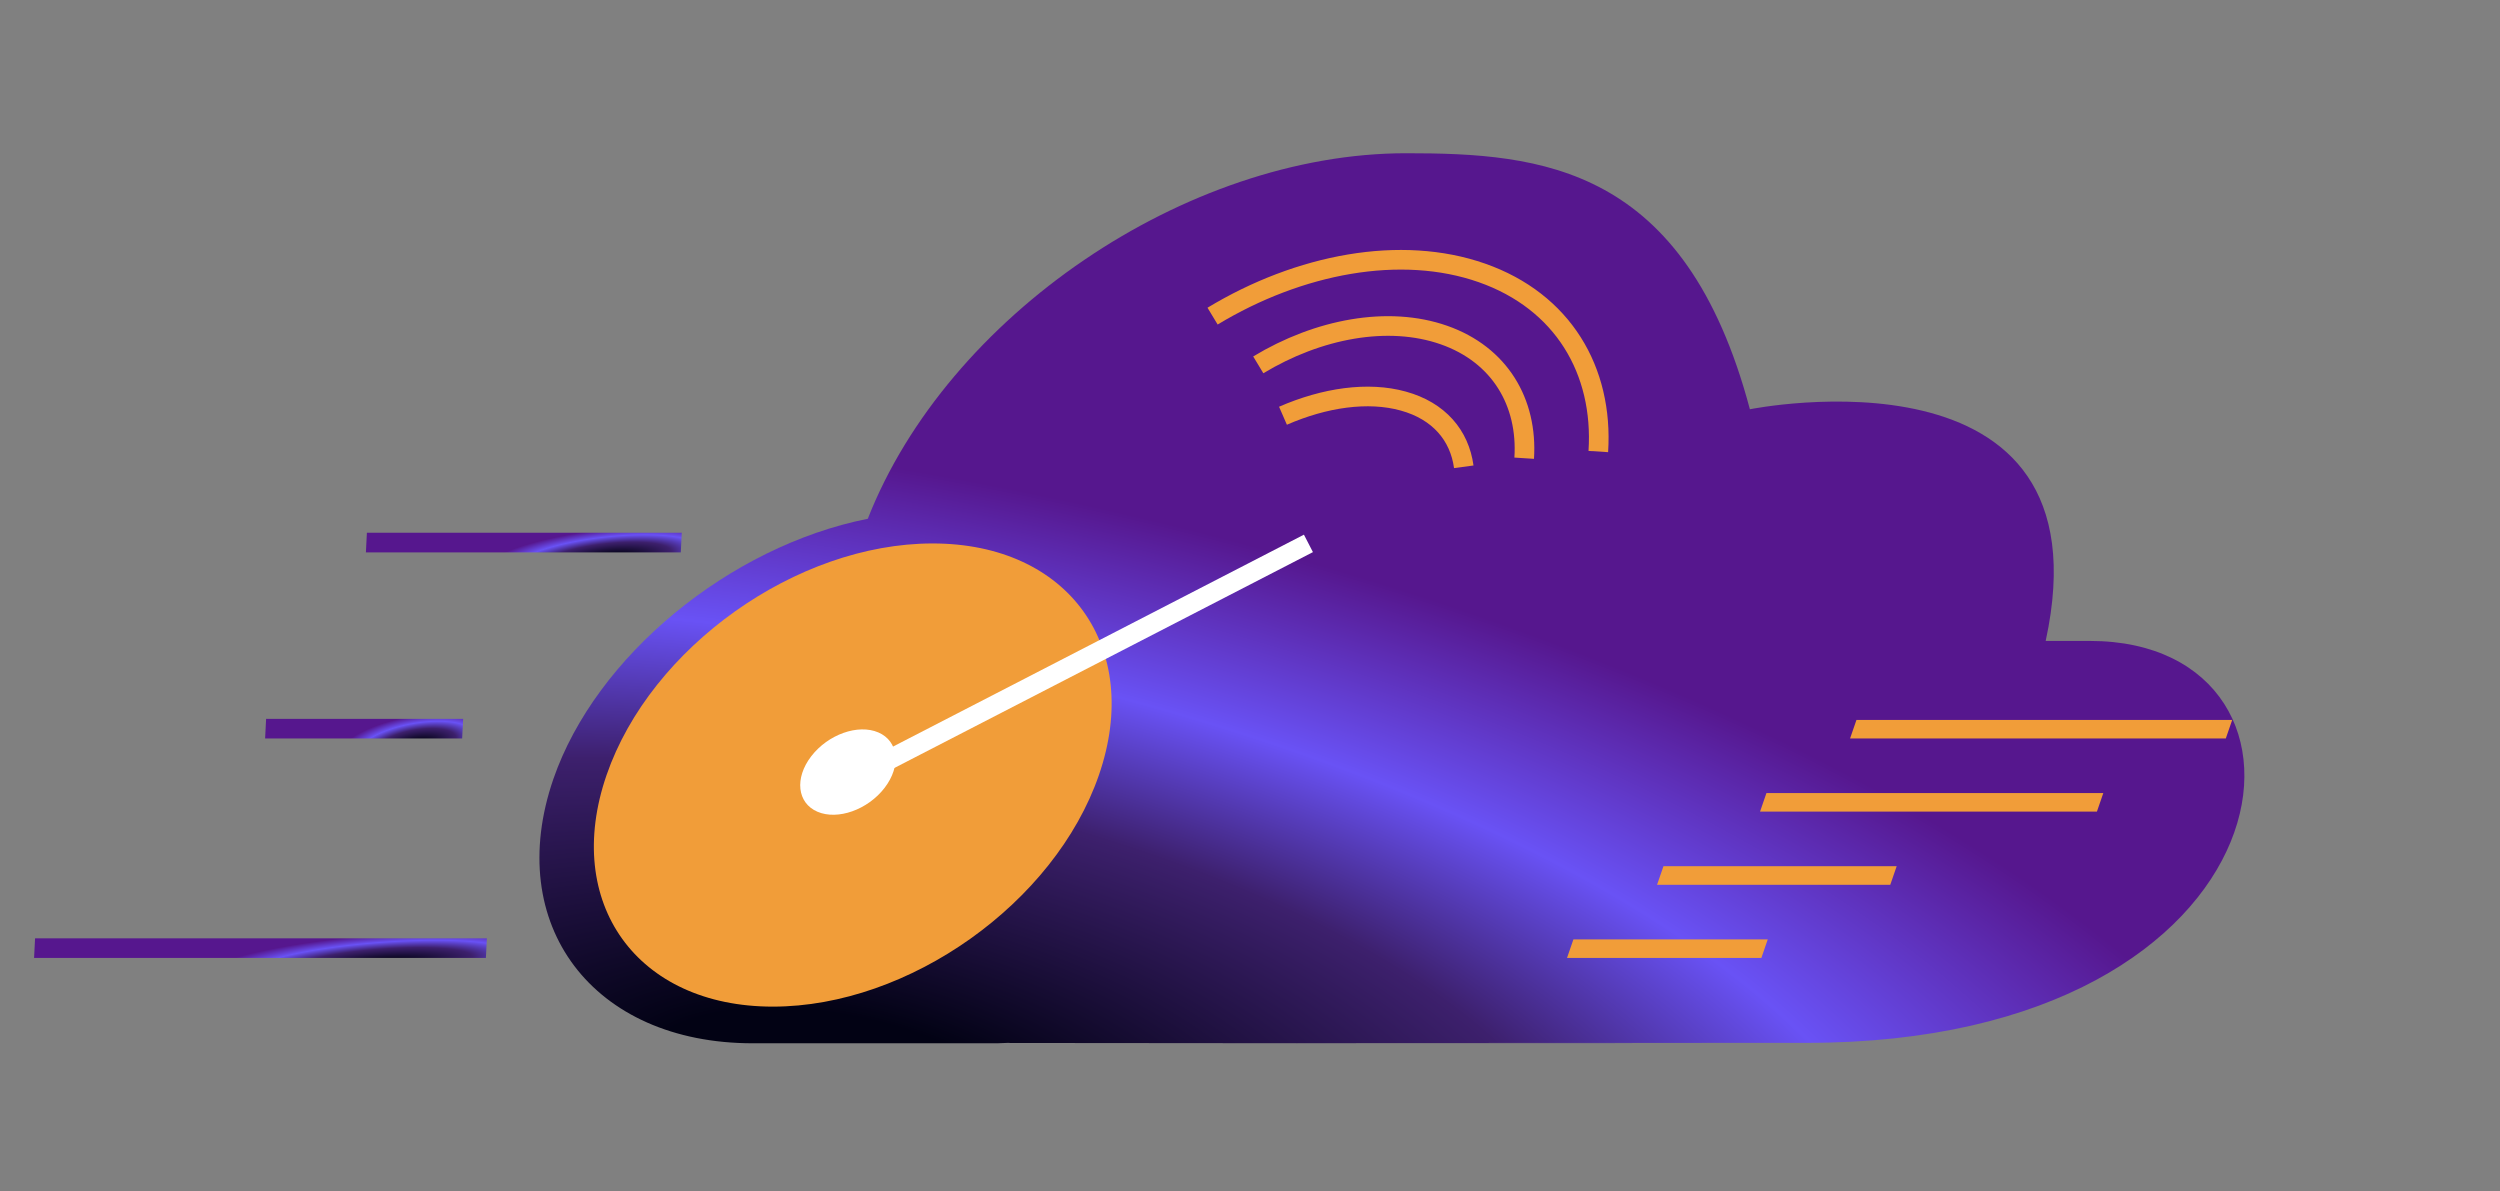
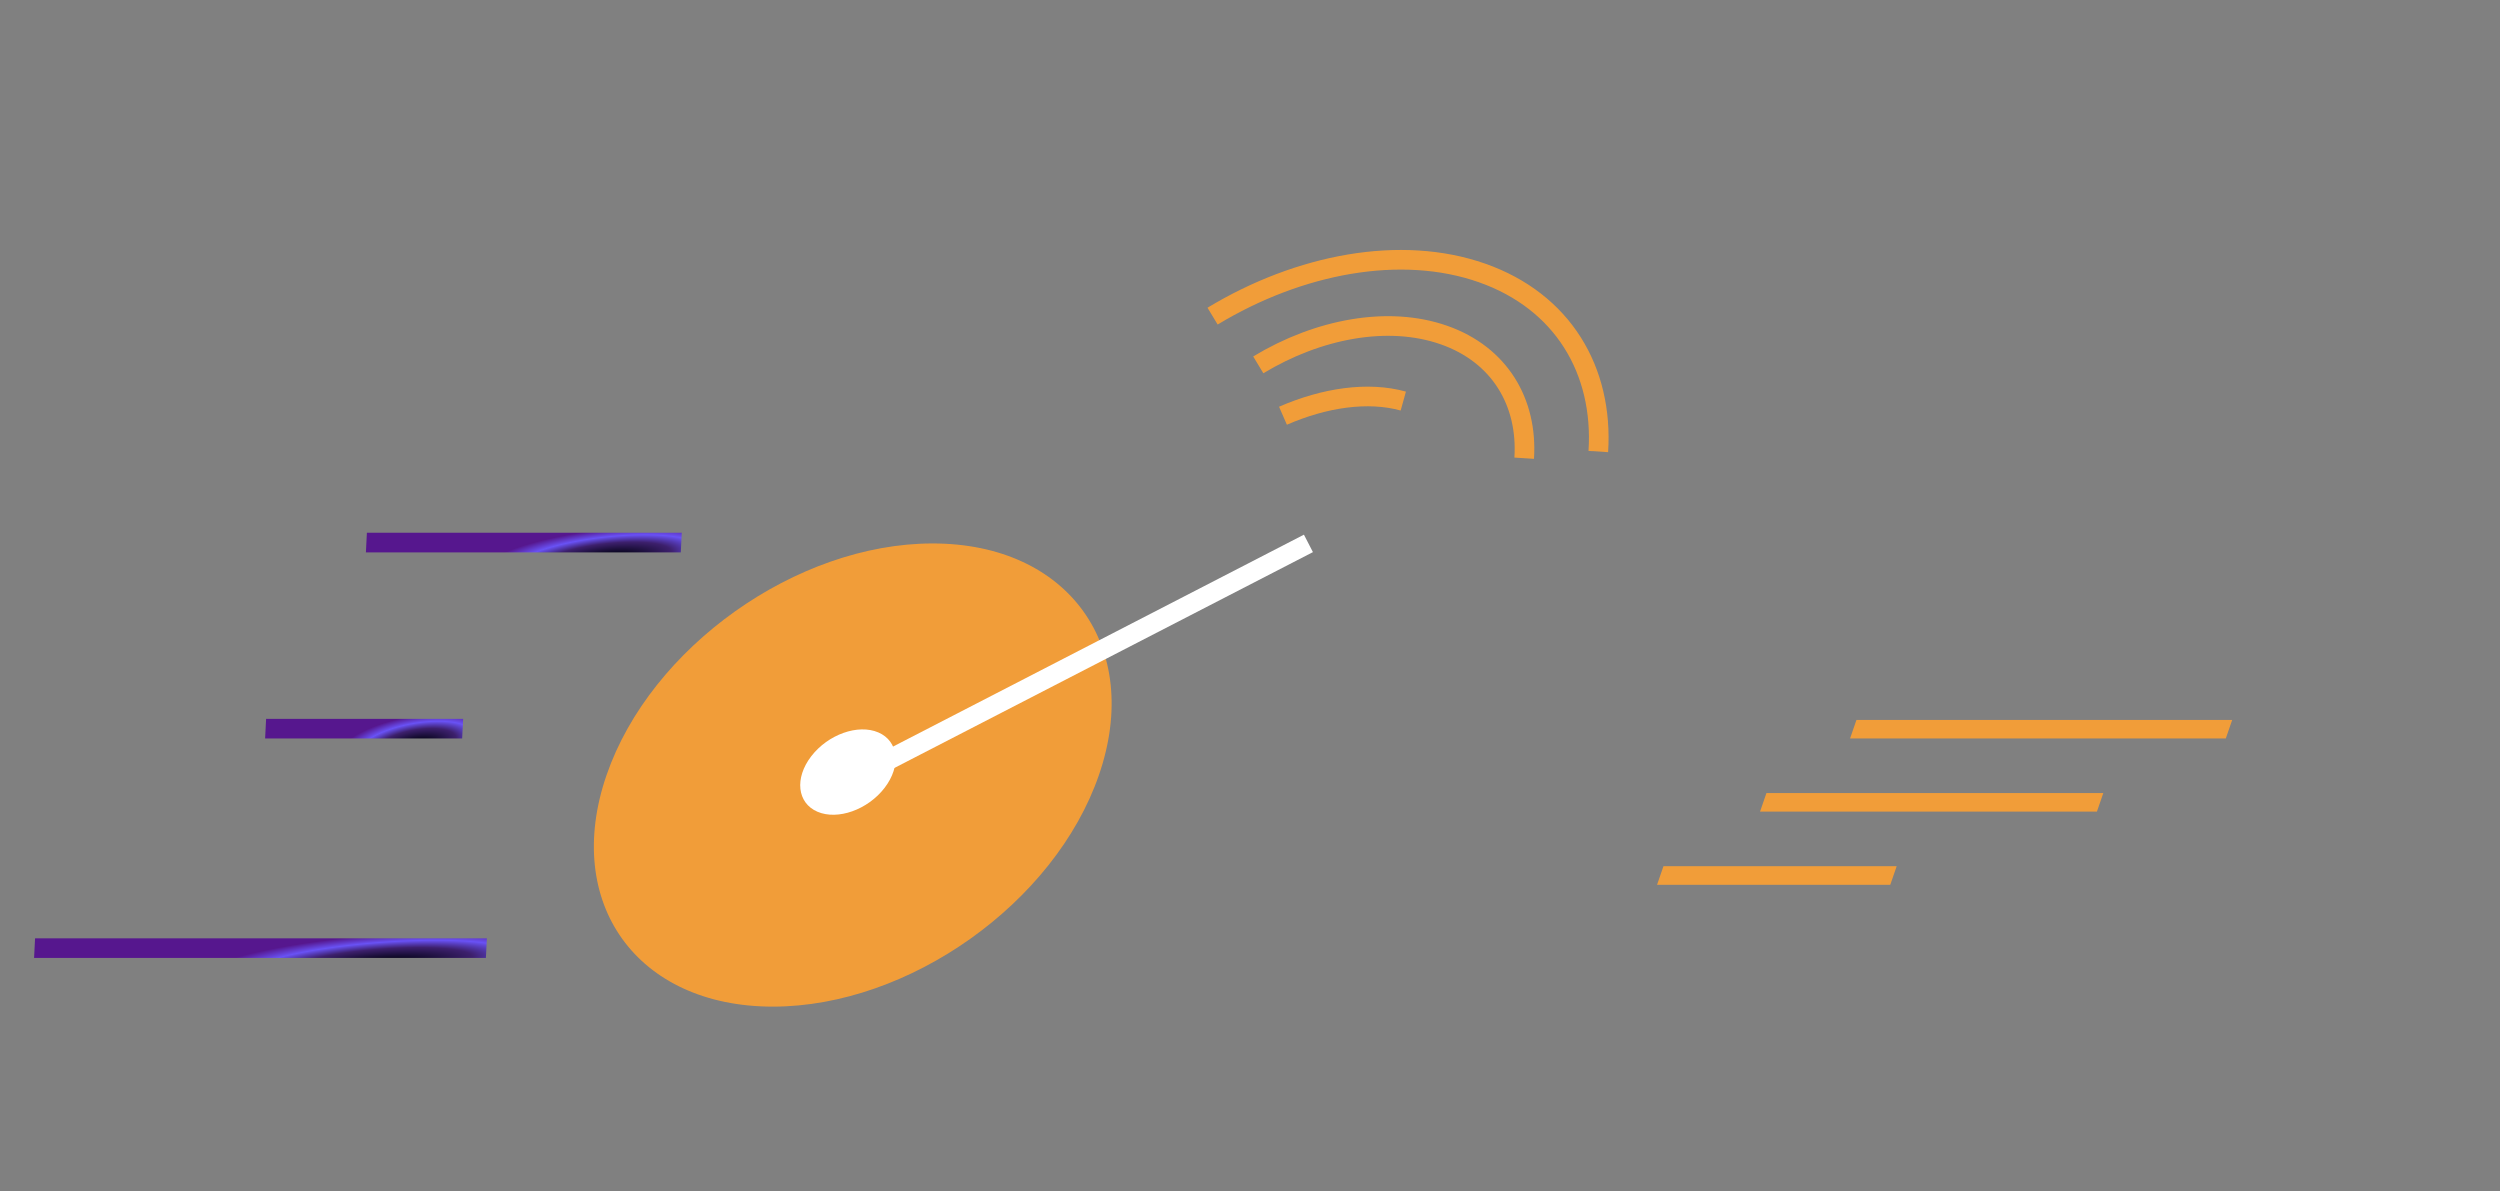
<svg xmlns="http://www.w3.org/2000/svg" width="191" height="91" viewBox="0 0 191 91" fill="none">
  <rect x="0" y="0" width="191" height="91" fill="#808080" stroke="none" />
  <g clip-path="url(#clip0)">
    <line y1="-0.75" x2="24.058" y2="-0.75" transform="matrix(-1 8.11314e-08 -0.05 0.999 52.013 42.201)" stroke="url(#paint0_angular)" stroke-width="1.5" />
    <line y1="-0.75" x2="34.519" y2="-0.75" transform="matrix(-1 8.25739e-08 -0.05 0.999 37.123 73.186)" stroke="url(#paint1_angular)" stroke-width="1.5" />
    <line y1="-0.75" x2="15.055" y2="-0.75" transform="matrix(-1 8.25739e-08 -0.05 0.999 35.31 56.419)" stroke="url(#paint2_angular)" stroke-width="1.5" />
-     <path d="M57.513 79.707H76.189C76.366 79.707 76.557 79.696 76.737 79.686L77.023 79.675L77.207 79.686C86.018 79.686 93.563 79.686 99.893 79.687C85.62 79.696 77.741 79.707 77.741 79.707C129.968 79.707 142.768 79.691 99.893 79.687C109.73 79.681 122.602 79.675 138.025 79.675C175.829 79.675 179.4 48.967 159.662 48.967H156.29C161.356 25.679 133.691 31.268 133.691 31.268C128.736 12.638 117.744 11.707 107.425 11.707C90.594 11.707 72.371 24.151 66.299 39.634C55.722 41.743 45.515 50.136 42.276 59.52C38.447 70.652 45.278 79.707 57.513 79.707Z" fill="url(#paint3_angular)" />
    <ellipse rx="18.808" ry="18.723" transform="matrix(1 0 -0.326 0.945 65.15 59.213)" fill="#F19D39" />
    <path d="M99.964 41.515L67.452 58.282" stroke="white" stroke-width="1.5" stroke-miterlimit="10" stroke-linejoin="round" />
    <path d="M96.132 27.875C100.703 25.113 106.056 24.101 110.319 25.598C114.581 27.095 116.723 30.737 116.448 35.007" stroke="#F19D39" stroke-width="1.5" stroke-miterlimit="10" />
    <path d="M92.641 24.152C99.272 20.146 107.037 18.678 113.22 20.85C119.404 23.022 122.511 28.305 122.111 34.498" stroke="#F19D39" stroke-width="1.5" stroke-miterlimit="10" />
-     <path d="M98.019 31.762C101.201 30.376 104.517 29.892 107.212 30.642C109.94 31.396 111.507 33.263 111.832 35.663" stroke="#F19D39" stroke-width="1.5" stroke-miterlimit="10" />
+     <path d="M98.019 31.762C101.201 30.376 104.517 29.892 107.212 30.642" stroke="#F19D39" stroke-width="1.5" stroke-miterlimit="10" />
    <path d="M62.452 62.016C60.904 61.35 60.691 59.454 61.977 57.781C63.262 56.108 65.558 55.292 67.106 55.958C68.654 56.624 68.867 58.52 67.582 60.193C66.297 61.866 64 62.682 62.452 62.016Z" fill="white" />
-     <line y1="-0.75" x2="14.848" y2="-0.75" transform="matrix(1 0 -0.326 0.945 119.72 73.186)" stroke="#F19D39" stroke-width="1.5" />
    <line y1="-0.75" x2="17.818" y2="-0.75" transform="matrix(1 0 -0.326 0.945 126.599 67.597)" stroke="#F19D39" stroke-width="1.5" />
    <line y1="-0.75" x2="25.737" y2="-0.75" transform="matrix(1 0 -0.326 0.945 134.467 62.008)" stroke="#F19D39" stroke-width="1.5" />
    <line y1="-0.75" x2="28.706" y2="-0.75" transform="matrix(1 0 -0.326 0.945 141.345 56.419)" stroke="#F19D39" stroke-width="1.5" />
  </g>
  <defs>
    <radialGradient id="paint0_angular" cx="0" cy="0" r="1" gradientUnits="userSpaceOnUse" gradientTransform="translate(5.614 0.467) rotate(6.2) scale(11.428 2.668)">
      <stop offset="0.104" stop-color="#020214" />
      <stop offset="0.43" stop-color="#3D206D" />
      <stop offset="0.618" stop-color="#6952F5" />
      <stop offset="0.836" stop-color="#56178E" />
    </radialGradient>
    <radialGradient id="paint1_angular" cx="0" cy="0" r="1" gradientUnits="userSpaceOnUse" gradientTransform="translate(8.054 0.467) rotate(4.33) scale(16.347 2.676)">
      <stop offset="0.104" stop-color="#020214" />
      <stop offset="0.43" stop-color="#3D206D" />
      <stop offset="0.618" stop-color="#6952F5" />
      <stop offset="0.836" stop-color="#56178E" />
    </radialGradient>
    <radialGradient id="paint2_angular" cx="0" cy="0" r="1" gradientUnits="userSpaceOnUse" gradientTransform="translate(3.513 0.467) rotate(9.849) scale(7.216 2.644)">
      <stop offset="0.104" stop-color="#020214" />
      <stop offset="0.43" stop-color="#3D206D" />
      <stop offset="0.618" stop-color="#6952F5" />
      <stop offset="0.836" stop-color="#56178E" />
    </radialGradient>
    <radialGradient id="paint3_angular" cx="0" cy="0" r="1" gradientUnits="userSpaceOnUse" gradientTransform="translate(64.116 83.484) rotate(100.799) scale(57.368 141.122)">
      <stop offset="0.104" stop-color="#020214" />
      <stop offset="0.414" stop-color="#3D206D" />
      <stop offset="0.598" stop-color="#6952F5" />
      <stop offset="0.836" stop-color="#56178E" />
    </radialGradient>
    <clipPath id="clip0">
      <rect width="190" height="90" fill="white" transform="translate(0.605 0.707)" />
    </clipPath>
  </defs>
</svg>